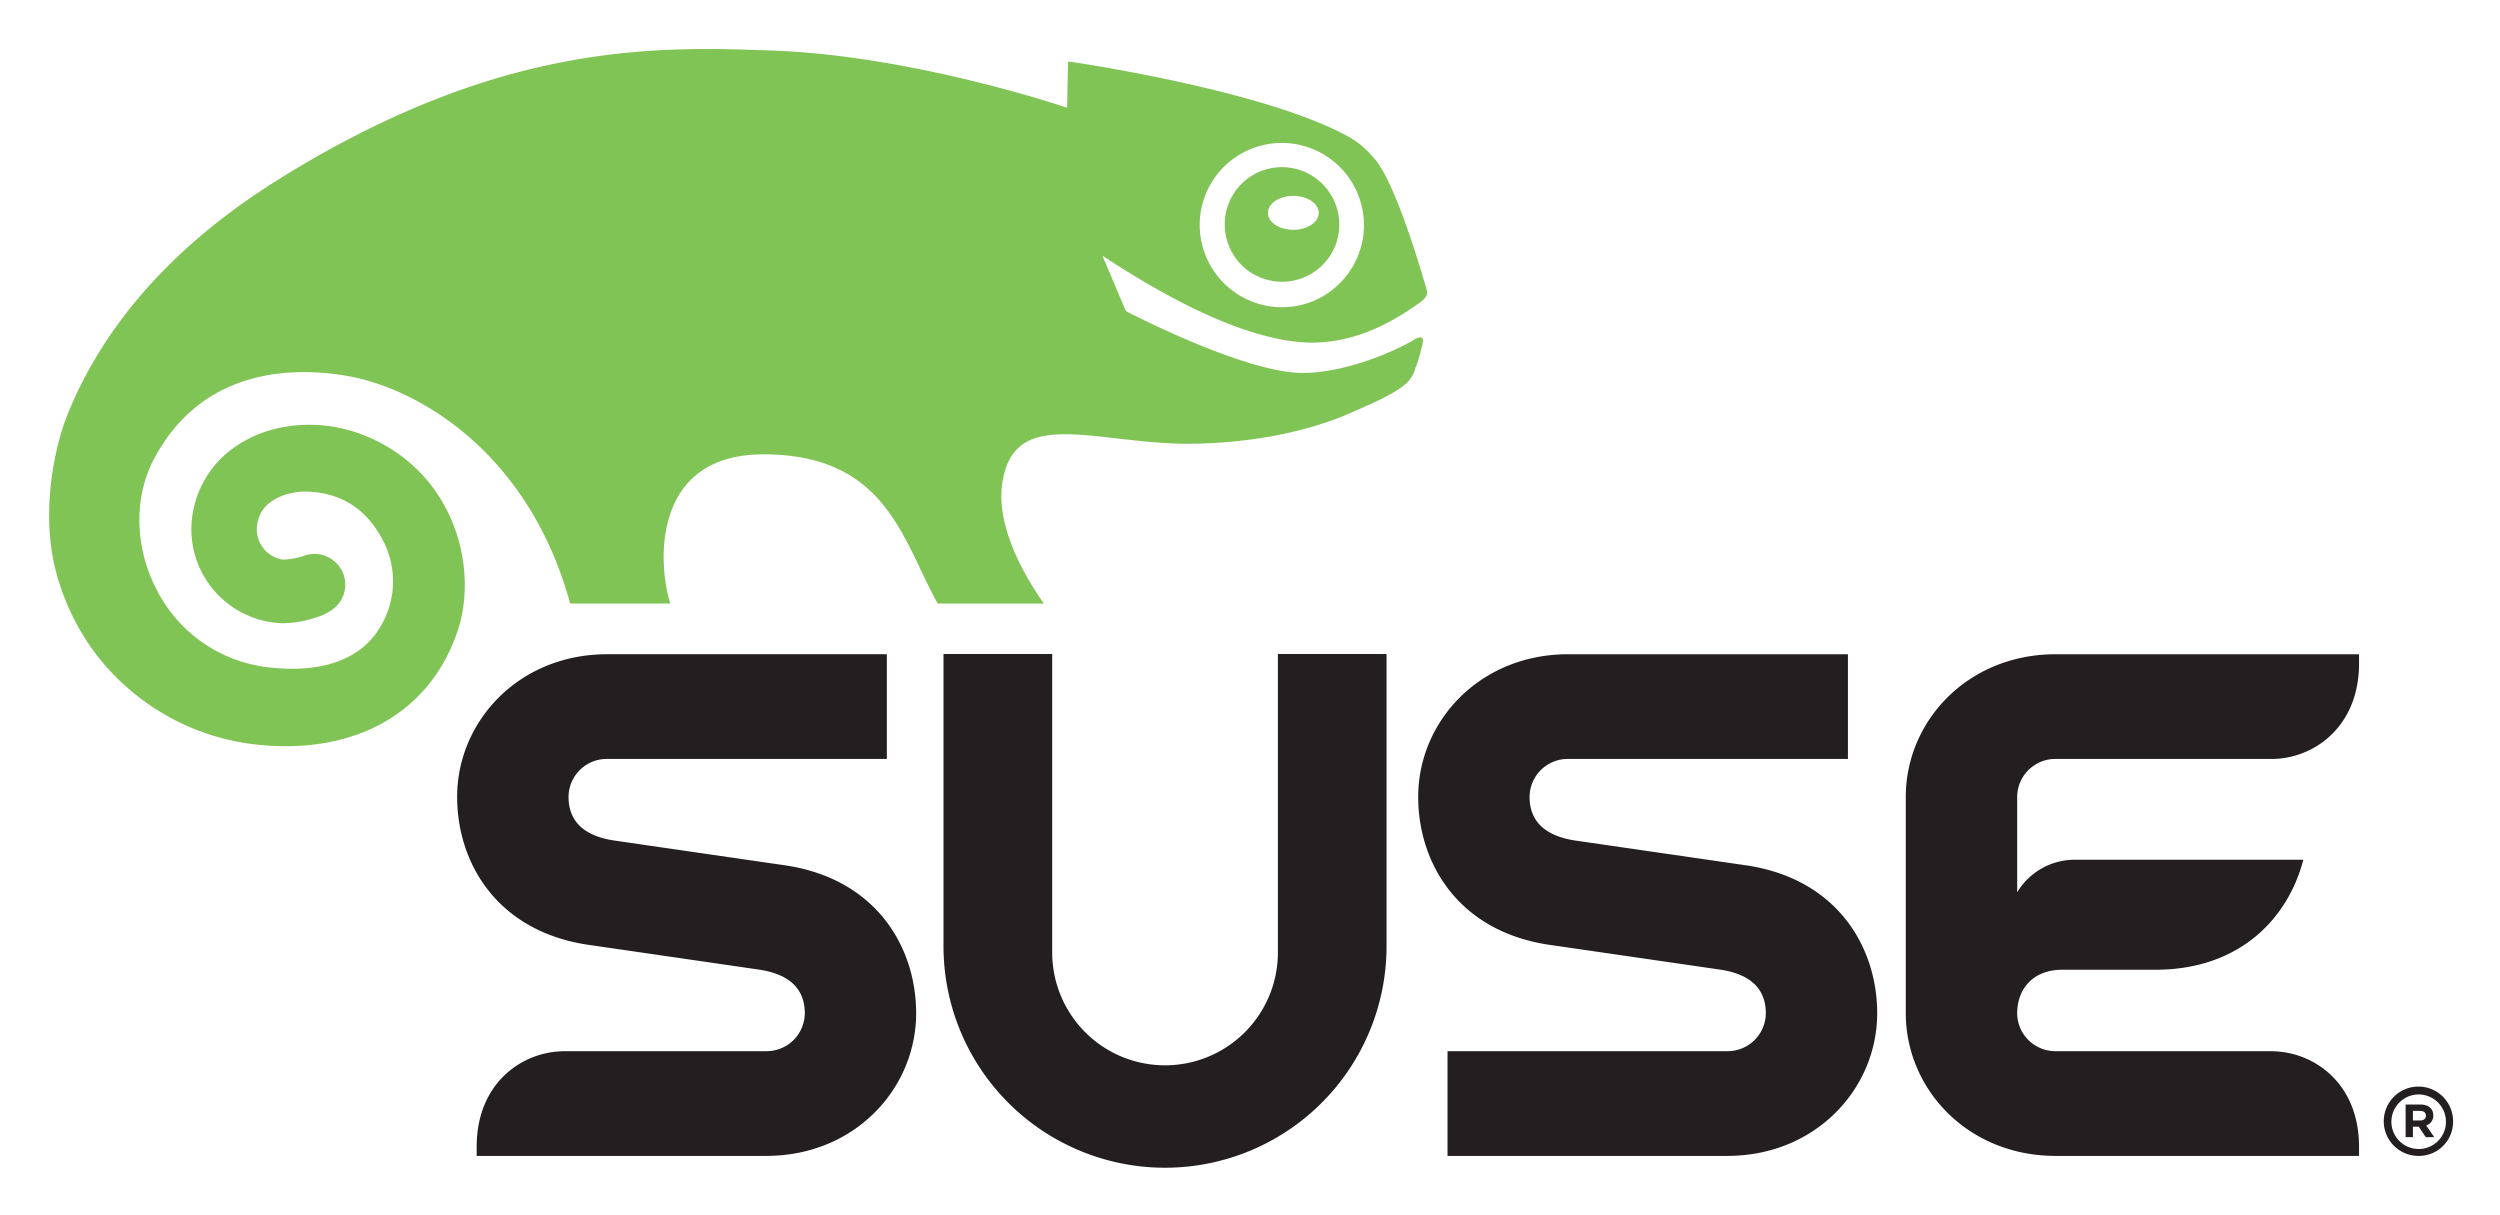
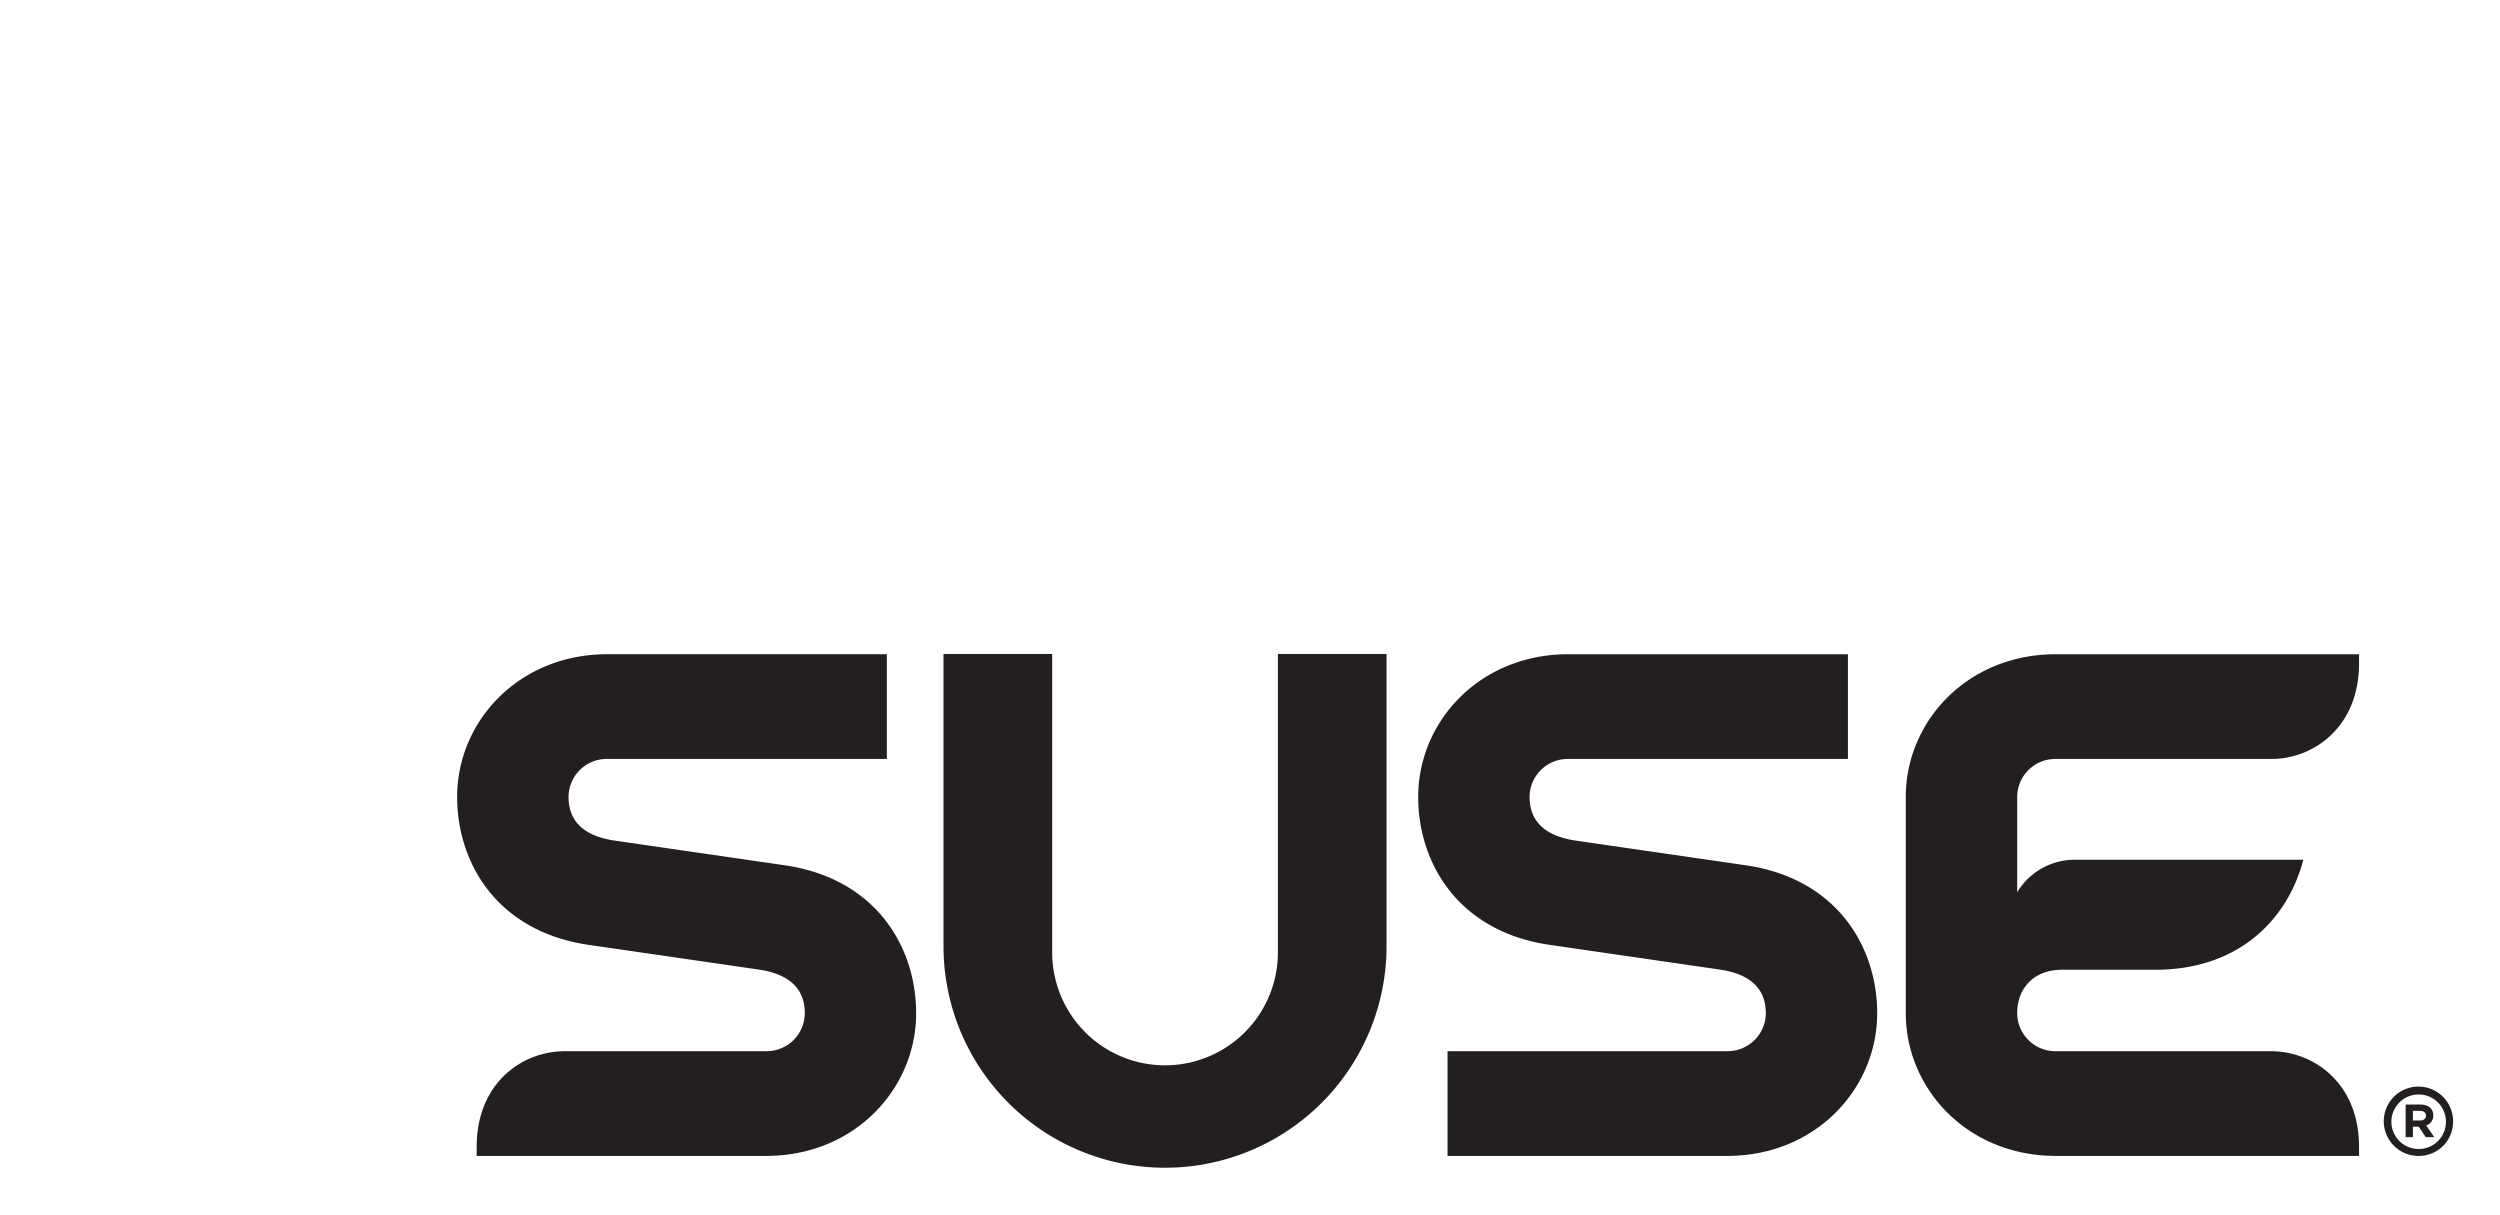
<svg xmlns="http://www.w3.org/2000/svg" role="img" viewBox="-2.24 24.51 402.74 195.74">
  <title>SUSE (member) logo</title>
  <defs>
    <style>.cls-2{fill:#80c455}</style>
  </defs>
  <path fill="#231f20" d="M300.168 187.746c0 12.108-9.87 22.977-24.167 22.977h-45.05V193.85h45.144a6.155 6.155 0 0 0 6.132-6.104c0-3.9-2.429-6.262-7.232-7.013-.257-.044-27.594-4.011-27.85-4.048-14.564-2.248-20.92-13.212-20.92-23.806 0-12.11 9.868-22.975 24.17-22.975h45.056v16.868H250.3a6.15 6.15 0 0 0-6.13 6.107c0 3.899 2.437 6.256 7.227 7.017.261.041 27.6 4.006 27.853 4.044 14.56 2.244 20.918 13.216 20.918 23.806zm-96.544-57.875v48.077a18.18 18.18 0 1 1-36.36 0V129.87h-17.51v47.07a35.686 35.686 0 1 0 71.373 0v-47.07zm189.32 75.328a5.585 5.585 0 1 0-5.602 5.524 5.506 5.506 0 0 0 5.601-5.524zm-1.154.006a4.382 4.382 0 0 1-4.444 4.405 4.393 4.393 0 1 1 4.444-4.405zm-2.038-1.027c0-1.088-.815-1.734-2.089-1.734h-2.367v5.254h1.174v-1.69h.932l1.135 1.69h1.369l-1.3-1.881a1.635 1.635 0 0 0 1.146-1.64zm-1.186.07c0 .448-.322.766-.913.766h-1.183v-1.544h1.154c.58 0 .942.262.942.778zm-24.499-57.476c6.689-.201 13.726-5.336 13.726-15.377v-1.49h-48.848c-14.302 0-24.171 10.864-24.171 22.974v34.867c0 12.108 9.87 22.977 24.17 22.977h48.849v-1.494c0-10.036-7.037-15.157-13.724-15.362v-.016h-35.222a6.152 6.152 0 0 1-6.128-6.105c0-3.9 2.558-7.013 7.228-7.013h15.258c13.435-.091 21.175-8.32 23.609-17.723h-36.712a10.83 10.83 0 0 0-9.381 5.24v-15.37a6.147 6.147 0 0 1 6.126-6.107zM124.431 163.94c-.257-.038-27.589-4.003-27.854-4.044-4.802-.761-7.226-3.118-7.226-7.017a6.148 6.148 0 0 1 6.126-6.107h45.153v-16.868H95.576c-14.302 0-24.172 10.865-24.172 22.975 0 10.594 6.362 21.558 20.918 23.806.253.037 27.594 4.004 27.857 4.048 4.8.751 7.23 3.114 7.23 7.013a6.156 6.156 0 0 1-6.14 6.105H88.275v.016c-6.687.206-13.724 5.326-13.724 15.362v1.494h46.633c14.296 0 24.164-10.869 24.164-22.977 0-10.59-6.352-21.562-20.917-23.806z" />
-   <path d="M169.8 34.74l-.128 7.128c-3.16-1.053-26.12-8.469-47.642-9.222-18.249-.64-43.168-1.508-78.385 20.135l-1.04.652c-16.564 10.332-28 23.072-33.979 37.887-1.88 4.659-4.401 15.173-1.904 25.064a38.593 38.593 0 0 0 5.8 12.56 37.737 37.737 0 0 0 27.432 15.602c15.606 1.39 27.43-5.62 31.633-18.74 2.893-9.058 0-22.344-11.079-29.125-9.009-5.522-18.71-4.26-24.324-.55a16.232 16.232 0 0 0-7.595 13.782 15.159 15.159 0 0 0 14.603 15 17.421 17.421 0 0 0 5.533-.954 8.458 8.458 0 0 0 2.113-.94l.23-.144.144-.084-.057.023a4.962 4.962 0 0 0 2.23-4.1 5.234 5.234 0 0 0-.198-1.372 4.962 4.962 0 0 0-5.701-3.507l-.341.068-.466.152-.675.226a12.264 12.264 0 0 1-2.663.38 4.941 4.941 0 0 1-4.21-4.92v-.044a5.712 5.712 0 0 1 .885-2.923c1.08-1.702 4.054-3.376 8.074-3.021 5.266.452 9.067 3.152 11.581 8.25a14.187 14.187 0 0 1-1.57 14.845c-3.284 4.24-9.11 6.036-16.873 5.195a23.118 23.118 0 0 1-18.15-12.378c-3.623-6.846-3.822-14.974-.514-21.218 7.926-14.95 22.883-14.8 31.089-13.381 11.652 2.014 29.331 12.468 35.96 36.667h16.134c-1.994-6.172-3.146-24.03 15.014-24.03 19.908 0 22.428 14.02 28.063 24.03h17.09c-4.494-6.438-7.654-13.603-6.653-19.625 1.472-8.887 8.554-8.09 18.343-6.977 3.193.365 6.839.784 10.606.868 10.505.064 20.038-1.87 27.019-4.922 4.516-1.974 7.399-3.277 9.208-4.914a5.365 5.365 0 0 0 1.33-2.35l.244-.628c.297-.753.68-2.372.904-3.237.463-1.787-1.114-.84-1.114-.84-3.058 1.839-10.728 5.34-17.897 5.481-8.885.183-26.796-8.938-28.666-9.91l-.175-.21-3.706-8.77c12.894 8.494 23.581 13.186 31.77 13.915 9.114.813 16.217-4.162 19.254-6.282.32-.22 1.528-1.03 1.246-2.009-1.193-4.14-5.28-18.002-8.686-21.521a14.448 14.448 0 0 0-3.402-2.958c-13.03-7.595-43.942-12.182-45.394-12.392a.262.262 0 0 0-.344.288zm21.232 25.566a13.222 13.222 0 0 1 13.672-12.76 13.233 13.233 0 0 1 8.573 22.903 13.094 13.094 0 0 1-9.484 3.544 13.271 13.271 0 0 1-12.76-13.687z" class="cls-2" />
-   <path d="M204.595 51.445a9.203 9.203 0 0 0-9.526 8.884 9.231 9.231 0 0 0 15.521 7.09 9.122 9.122 0 0 0 2.917-6.425 9.245 9.245 0 0 0-8.912-9.549zm1.513 10.086c-2.269 0-4.091-1.225-4.091-2.727 0-1.51 1.822-2.734 4.091-2.734 2.261 0 4.097 1.225 4.097 2.734 0 1.502-1.836 2.727-4.097 2.727z" class="cls-2" />
</svg>